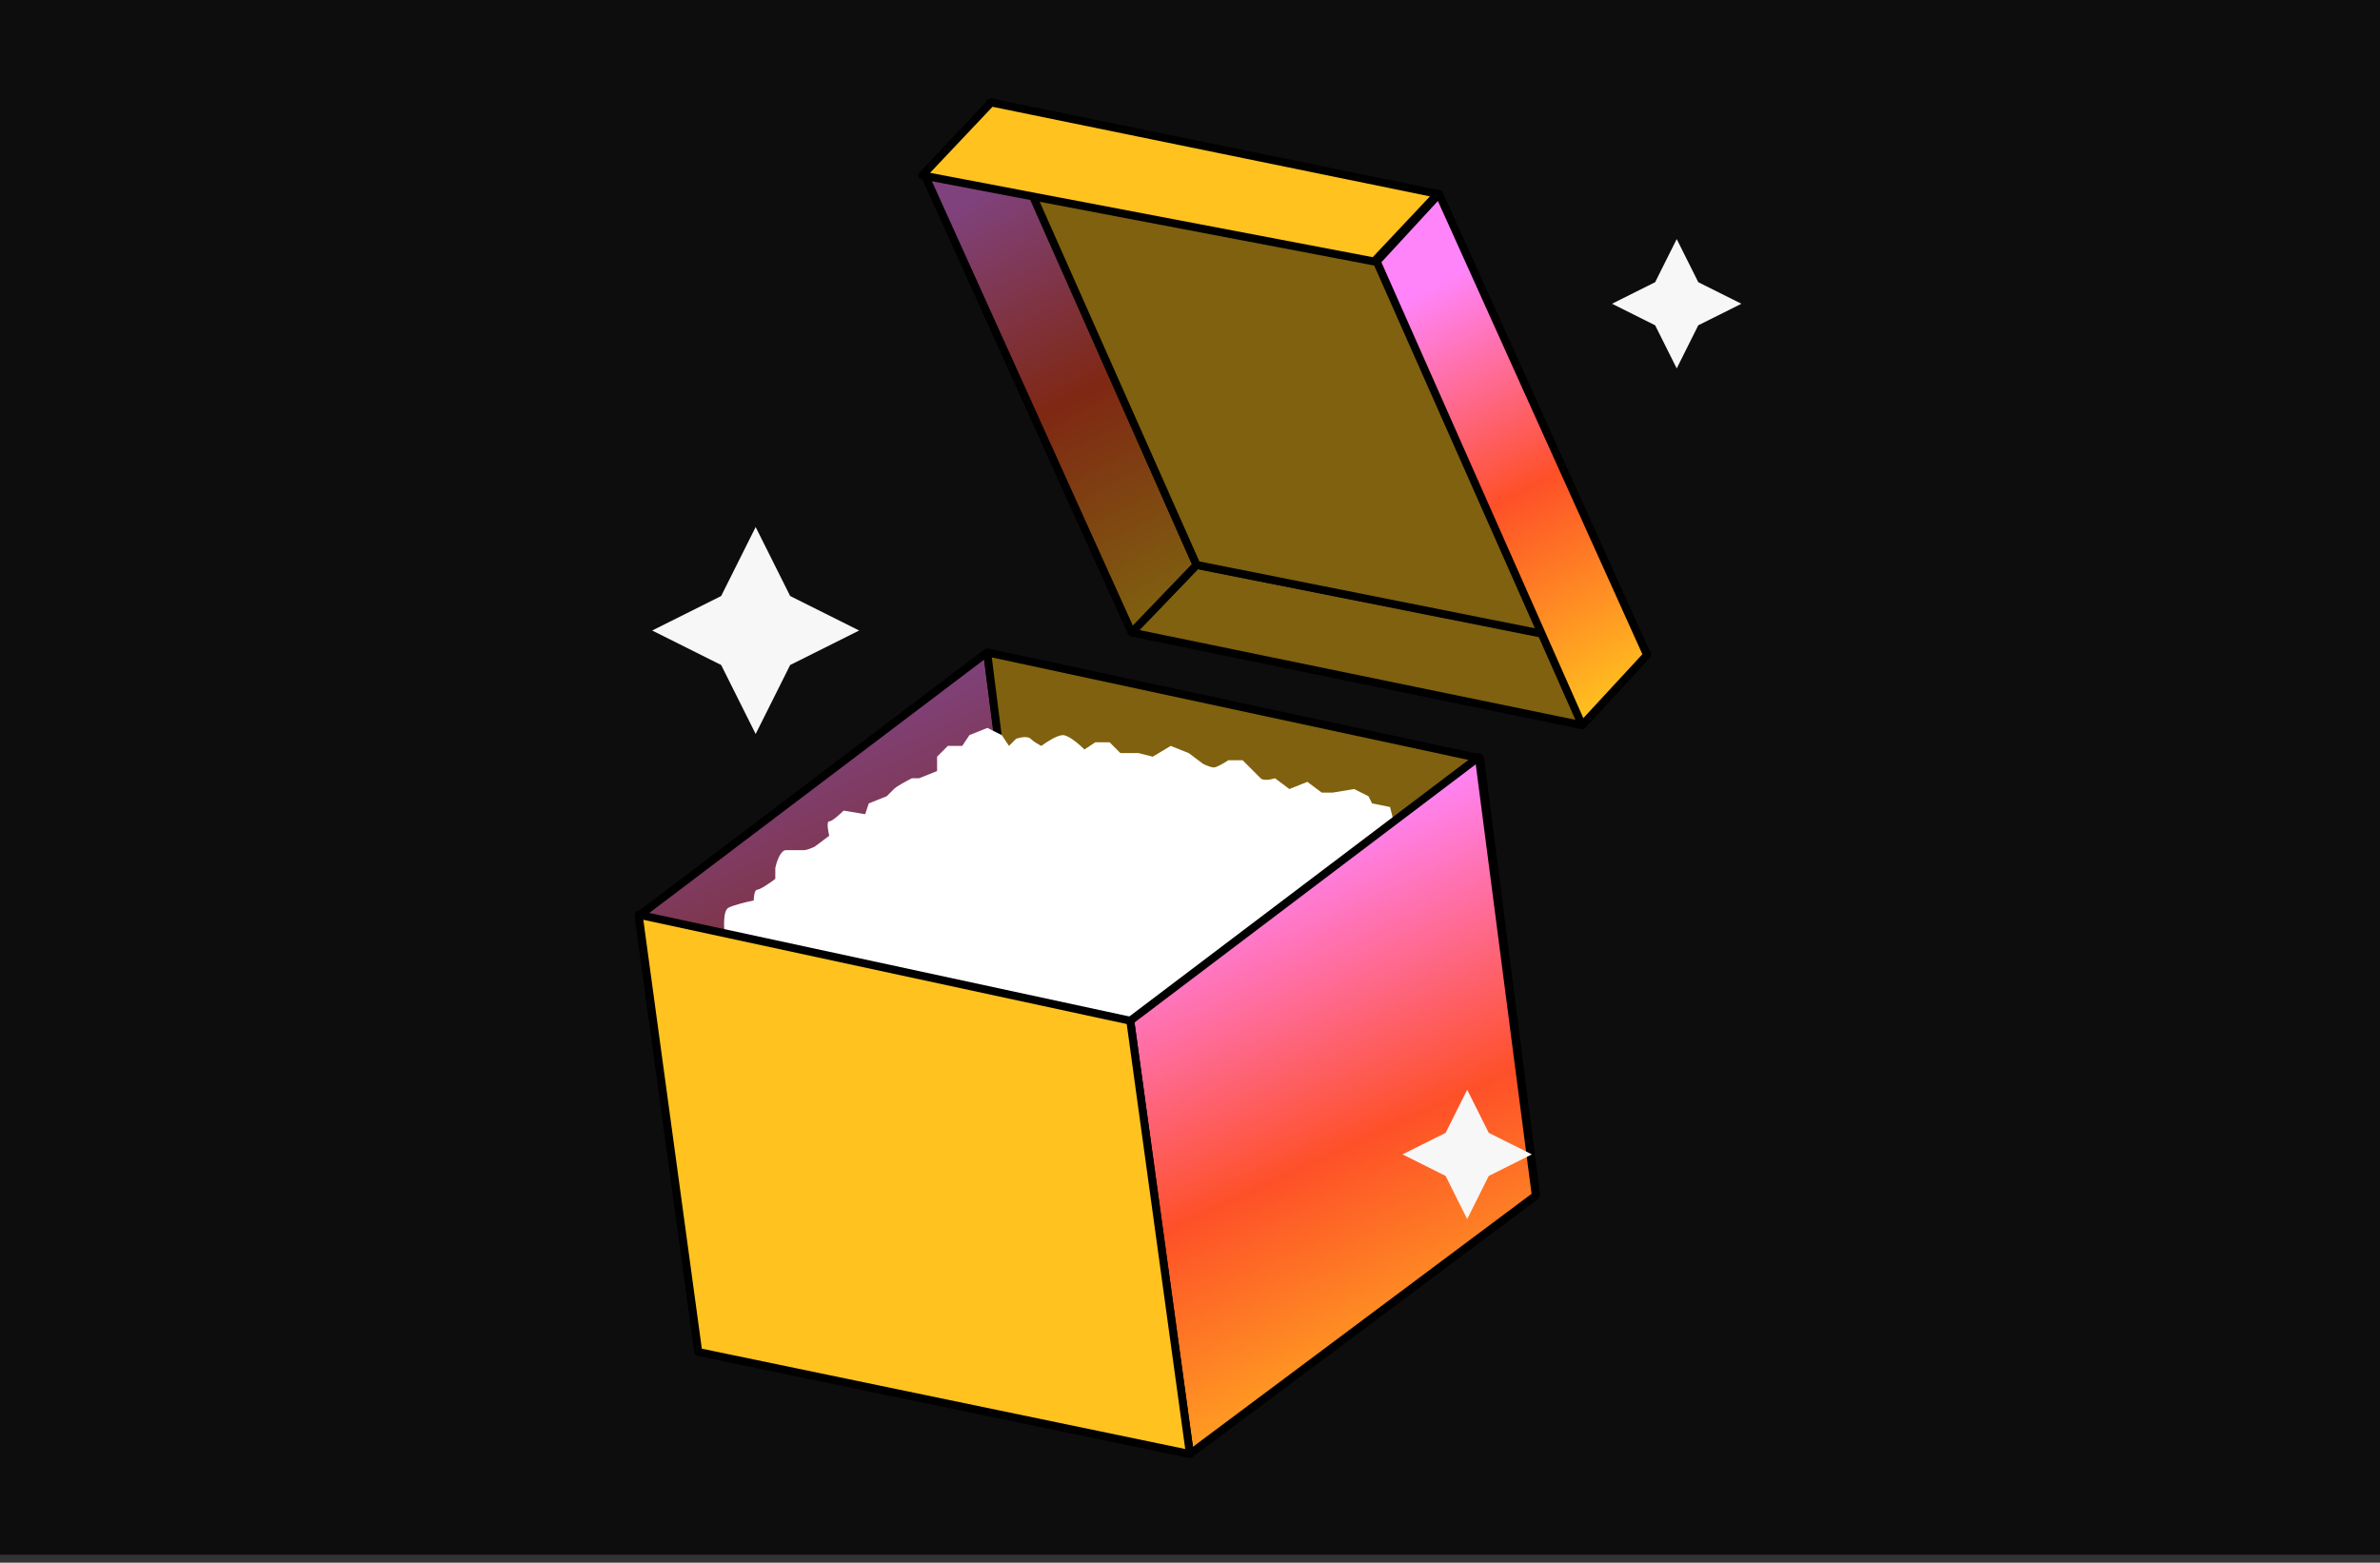
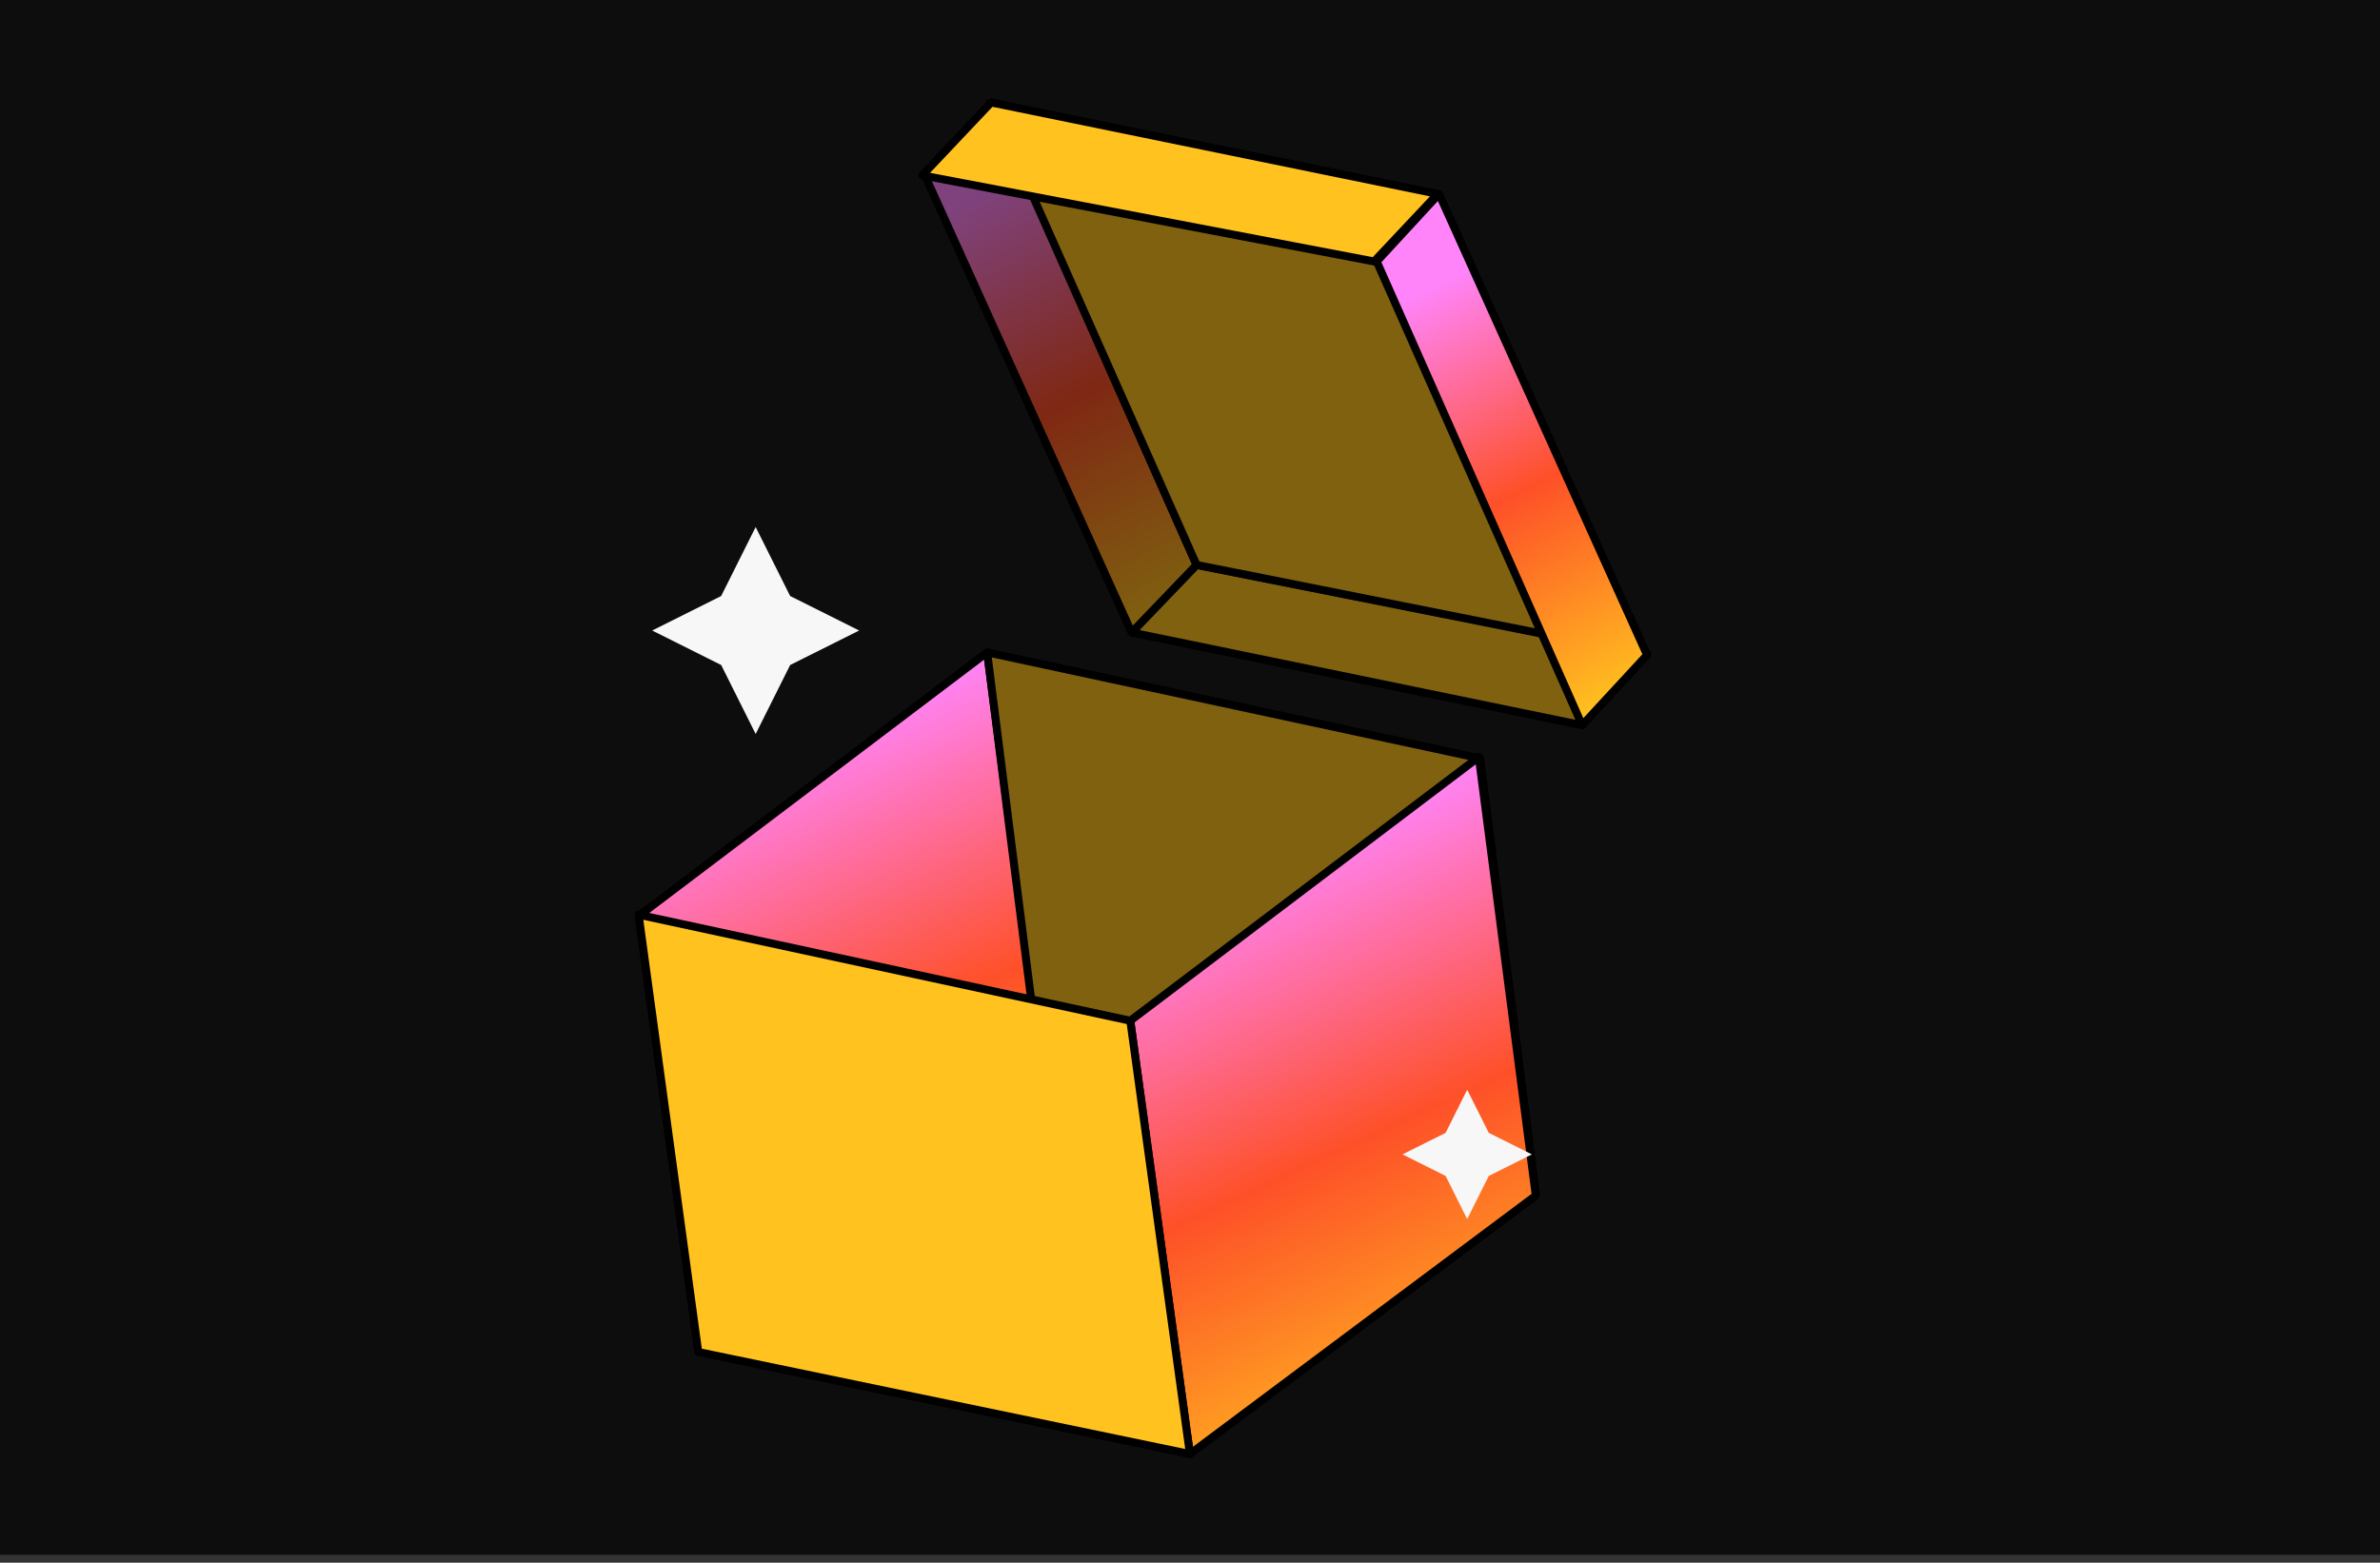
<svg xmlns="http://www.w3.org/2000/svg" width="300" height="197" viewBox="0 0 300 197" fill="none">
  <rect x="0" y="0" width="300" height="197" fill="#333333" stroke="none" />
  <rect width="303" height="196" fill="#0D0D0D" />
  <path d="M88.017 170.104L80.5 115.481L124.432 82.24L131.614 137.531L88.017 170.104Z" fill="url(#paint0_linear_6274_18590)" />
-   <path d="M88.017 170.104L80.5 115.481L124.432 82.24L131.614 137.531L88.017 170.104Z" fill="black" fill-opacity="0.5" />
  <path d="M88.017 170.104L80.5 115.481L124.432 82.24L131.614 137.531L88.017 170.104Z" stroke="black" stroke-linejoin="round" />
  <path d="M124.43 82.24L186.569 95.603L193.584 150.393L131.445 137.531L124.43 82.24Z" fill="#FFC21F" />
  <path d="M124.43 82.24L186.569 95.603L193.584 150.393L131.445 137.531L124.43 82.24Z" fill="black" fill-opacity="0.5" />
  <path d="M124.43 82.24L186.569 95.603L193.584 150.393L131.445 137.531L124.43 82.24Z" stroke="black" stroke-linejoin="round" />
-   <path d="M91.837 114.423C91.112 114.785 91.233 116.991 91.384 118.048V120.314L133.073 137.986L177.934 121.22L175.669 103.547L175.215 101.735L172.95 101.282L172.497 100.375L170.684 99.469L167.965 99.922H166.606L164.793 98.563L162.527 99.469L160.715 98.11C160.262 98.261 159.265 98.472 158.902 98.11L156.637 95.844H154.824C154.371 96.146 153.374 96.75 153.011 96.75C152.649 96.75 151.954 96.448 151.652 96.297L149.839 94.938L147.574 94.031L145.308 95.391L143.495 94.938H141.23L139.87 93.578H138.058L136.698 94.484C136.094 93.88 134.704 92.672 133.979 92.672C133.254 92.672 131.865 93.578 131.261 94.031C130.959 93.88 130.264 93.488 129.901 93.125C129.539 92.763 128.542 92.974 128.089 93.125L127.182 94.031L126.276 92.672L124.463 91.766L122.198 92.672L121.292 94.031H119.479L118.12 95.391V97.203L115.854 98.11H114.948C114.343 98.412 113.044 99.106 112.682 99.469L111.776 100.375L109.51 101.282L109.057 102.641L106.338 102.188C105.885 102.641 104.888 103.547 104.525 103.547C104.163 103.547 104.374 104.756 104.525 105.36L102.713 106.719C102.411 106.87 101.716 107.172 101.353 107.172H99.088C98.362 107.172 97.879 108.683 97.728 109.438V110.798C97.124 111.251 95.825 112.157 95.462 112.157C95.1 112.157 95.009 113.063 95.009 113.516C94.254 113.667 92.562 114.06 91.837 114.423Z" fill="white" />
  <path d="M149.989 183.299L142.473 128.677L186.404 95.436L193.587 150.726L149.989 183.299Z" fill="#D9D9D9" />
  <path d="M149.989 183.299L142.473 128.677L186.404 95.436L193.587 150.726L149.989 183.299Z" fill="url(#paint1_linear_6274_18590)" />
  <path d="M149.989 183.299L142.473 128.677L186.404 95.436L193.587 150.726L149.989 183.299Z" stroke="black" stroke-linejoin="round" />
  <path d="M80.5 115.314L142.472 128.678L149.989 183.3L88.017 170.438L80.5 115.314Z" fill="#FFC21F" stroke="black" stroke-linejoin="round" />
  <path d="M142.641 79.734L150.826 71.215L207.619 82.407L199.434 91.427L142.641 79.734Z" fill="#FFC21F" />
  <path d="M142.641 79.734L150.826 71.215L207.619 82.407L199.434 91.427L142.641 79.734Z" fill="black" fill-opacity="0.5" />
  <path d="M142.641 79.734L150.826 71.215L207.619 82.407L199.434 91.427L142.641 79.734Z" stroke="black" stroke-linejoin="round" />
  <path d="M142.64 79.734L150.825 71.215L125.101 12.918L116.582 22.105L142.64 79.734Z" fill="url(#paint2_linear_6274_18590)" />
  <path d="M142.64 79.734L150.825 71.215L125.101 12.918L116.582 22.105L142.64 79.734Z" fill="black" fill-opacity="0.5" />
  <path d="M142.64 79.734L150.825 71.215L125.101 12.918L116.582 22.105L142.64 79.734Z" stroke="black" stroke-linejoin="round" />
  <path d="M150.826 71.215L125.102 13.252L180.893 24.778L196.094 80.235L150.826 71.215Z" fill="#FFC21F" />
  <path d="M150.826 71.215L125.102 13.252L180.893 24.778L196.094 80.235L150.826 71.215Z" fill="black" fill-opacity="0.5" />
  <path d="M150.826 71.215L125.102 13.252L180.893 24.778L196.094 80.235L150.826 71.215Z" stroke="black" />
  <path d="M181.225 24.444L124.932 12.918L116.246 22.105L173.207 32.963L181.225 24.444Z" fill="#FFC21F" stroke="black" stroke-linejoin="round" />
-   <path d="M207.615 82.573L181.39 24.443L173.539 32.962L199.43 91.427L207.615 82.573Z" fill="#D9D9D9" />
+   <path d="M207.615 82.573L181.39 24.443L173.539 32.962L199.43 91.427Z" fill="#D9D9D9" />
  <path d="M207.615 82.573L181.39 24.443L173.539 32.962L199.43 91.427L207.615 82.573Z" fill="url(#paint3_linear_6274_18590)" />
  <path d="M207.615 82.573L181.39 24.443L173.539 32.962L199.43 91.427L207.615 82.573Z" stroke="black" stroke-linejoin="round" />
  <path fill-rule="evenodd" clip-rule="evenodd" d="M193.094 145.528L187.658 148.246L184.94 153.682L182.222 148.246L176.787 145.528L182.222 142.811L184.94 137.375L187.658 142.811L193.094 145.528Z" fill="#F7F7F7" />
-   <path fill-rule="evenodd" clip-rule="evenodd" d="M219.504 38.292L214.068 41.01L211.35 46.446L208.633 41.01L203.197 38.292L208.633 35.574L211.35 30.139L214.068 35.574L219.504 38.292Z" fill="#F7F7F7" />
  <path fill-rule="evenodd" clip-rule="evenodd" d="M108.297 79.485L99.6 83.834L95.251 92.531L90.903 83.834L82.206 79.485L90.903 75.137L95.251 66.439L99.6 75.137L108.297 79.485Z" fill="#F7F7F7" />
  <defs>
    <linearGradient id="paint0_linear_6274_18590" x1="80.5" y1="102.49" x2="114.985" y2="176.91" gradientUnits="userSpaceOnUse">
      <stop stop-color="#FF84F9" />
      <stop offset="0.46" stop-color="#FE5028" />
      <stop offset="0.94" stop-color="#FFC21F" />
    </linearGradient>
    <linearGradient id="paint1_linear_6274_18590" x1="142.473" y1="115.685" x2="176.958" y2="190.105" gradientUnits="userSpaceOnUse">
      <stop stop-color="#FF84F9" />
      <stop offset="0.46" stop-color="#FE5028" />
      <stop offset="0.94" stop-color="#FFC21F" />
    </linearGradient>
    <linearGradient id="paint2_linear_6274_18590" x1="116.582" y1="28.317" x2="144.905" y2="82.164" gradientUnits="userSpaceOnUse">
      <stop stop-color="#FF84F9" />
      <stop offset="0.46" stop-color="#FE5028" />
      <stop offset="0.94" stop-color="#FFC21F" />
    </linearGradient>
    <linearGradient id="paint3_linear_6274_18590" x1="173.539" y1="39.881" x2="202.052" y2="93.689" gradientUnits="userSpaceOnUse">
      <stop stop-color="#FF84F9" />
      <stop offset="0.46" stop-color="#FE5028" />
      <stop offset="0.94" stop-color="#FFC21F" />
    </linearGradient>
  </defs>
</svg>